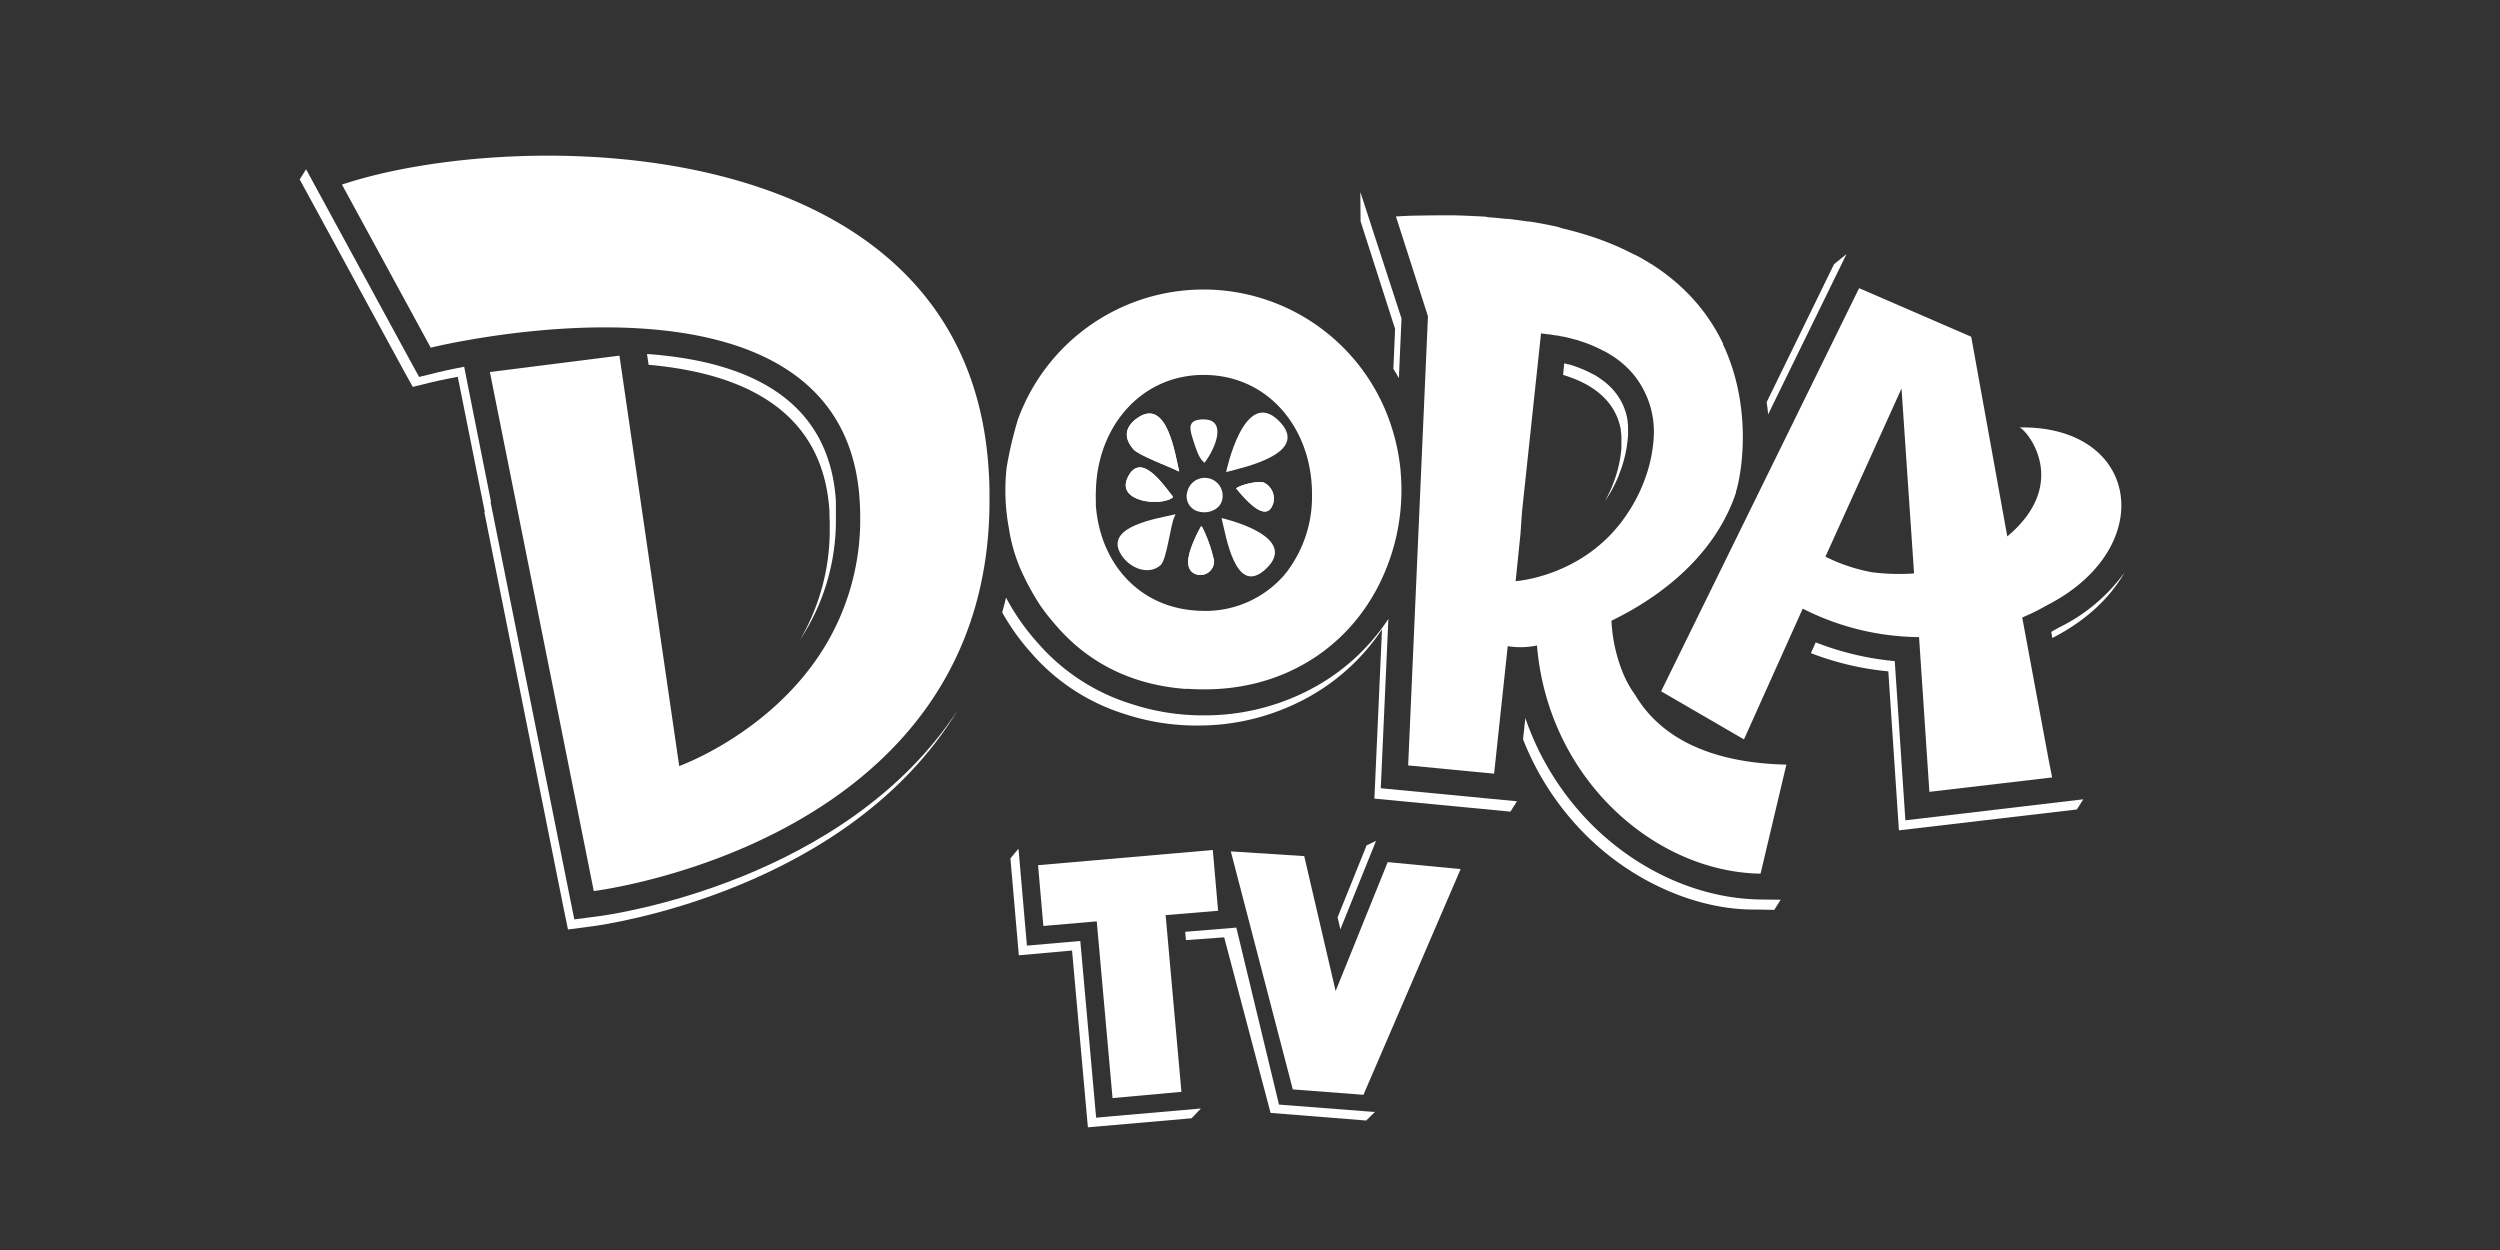
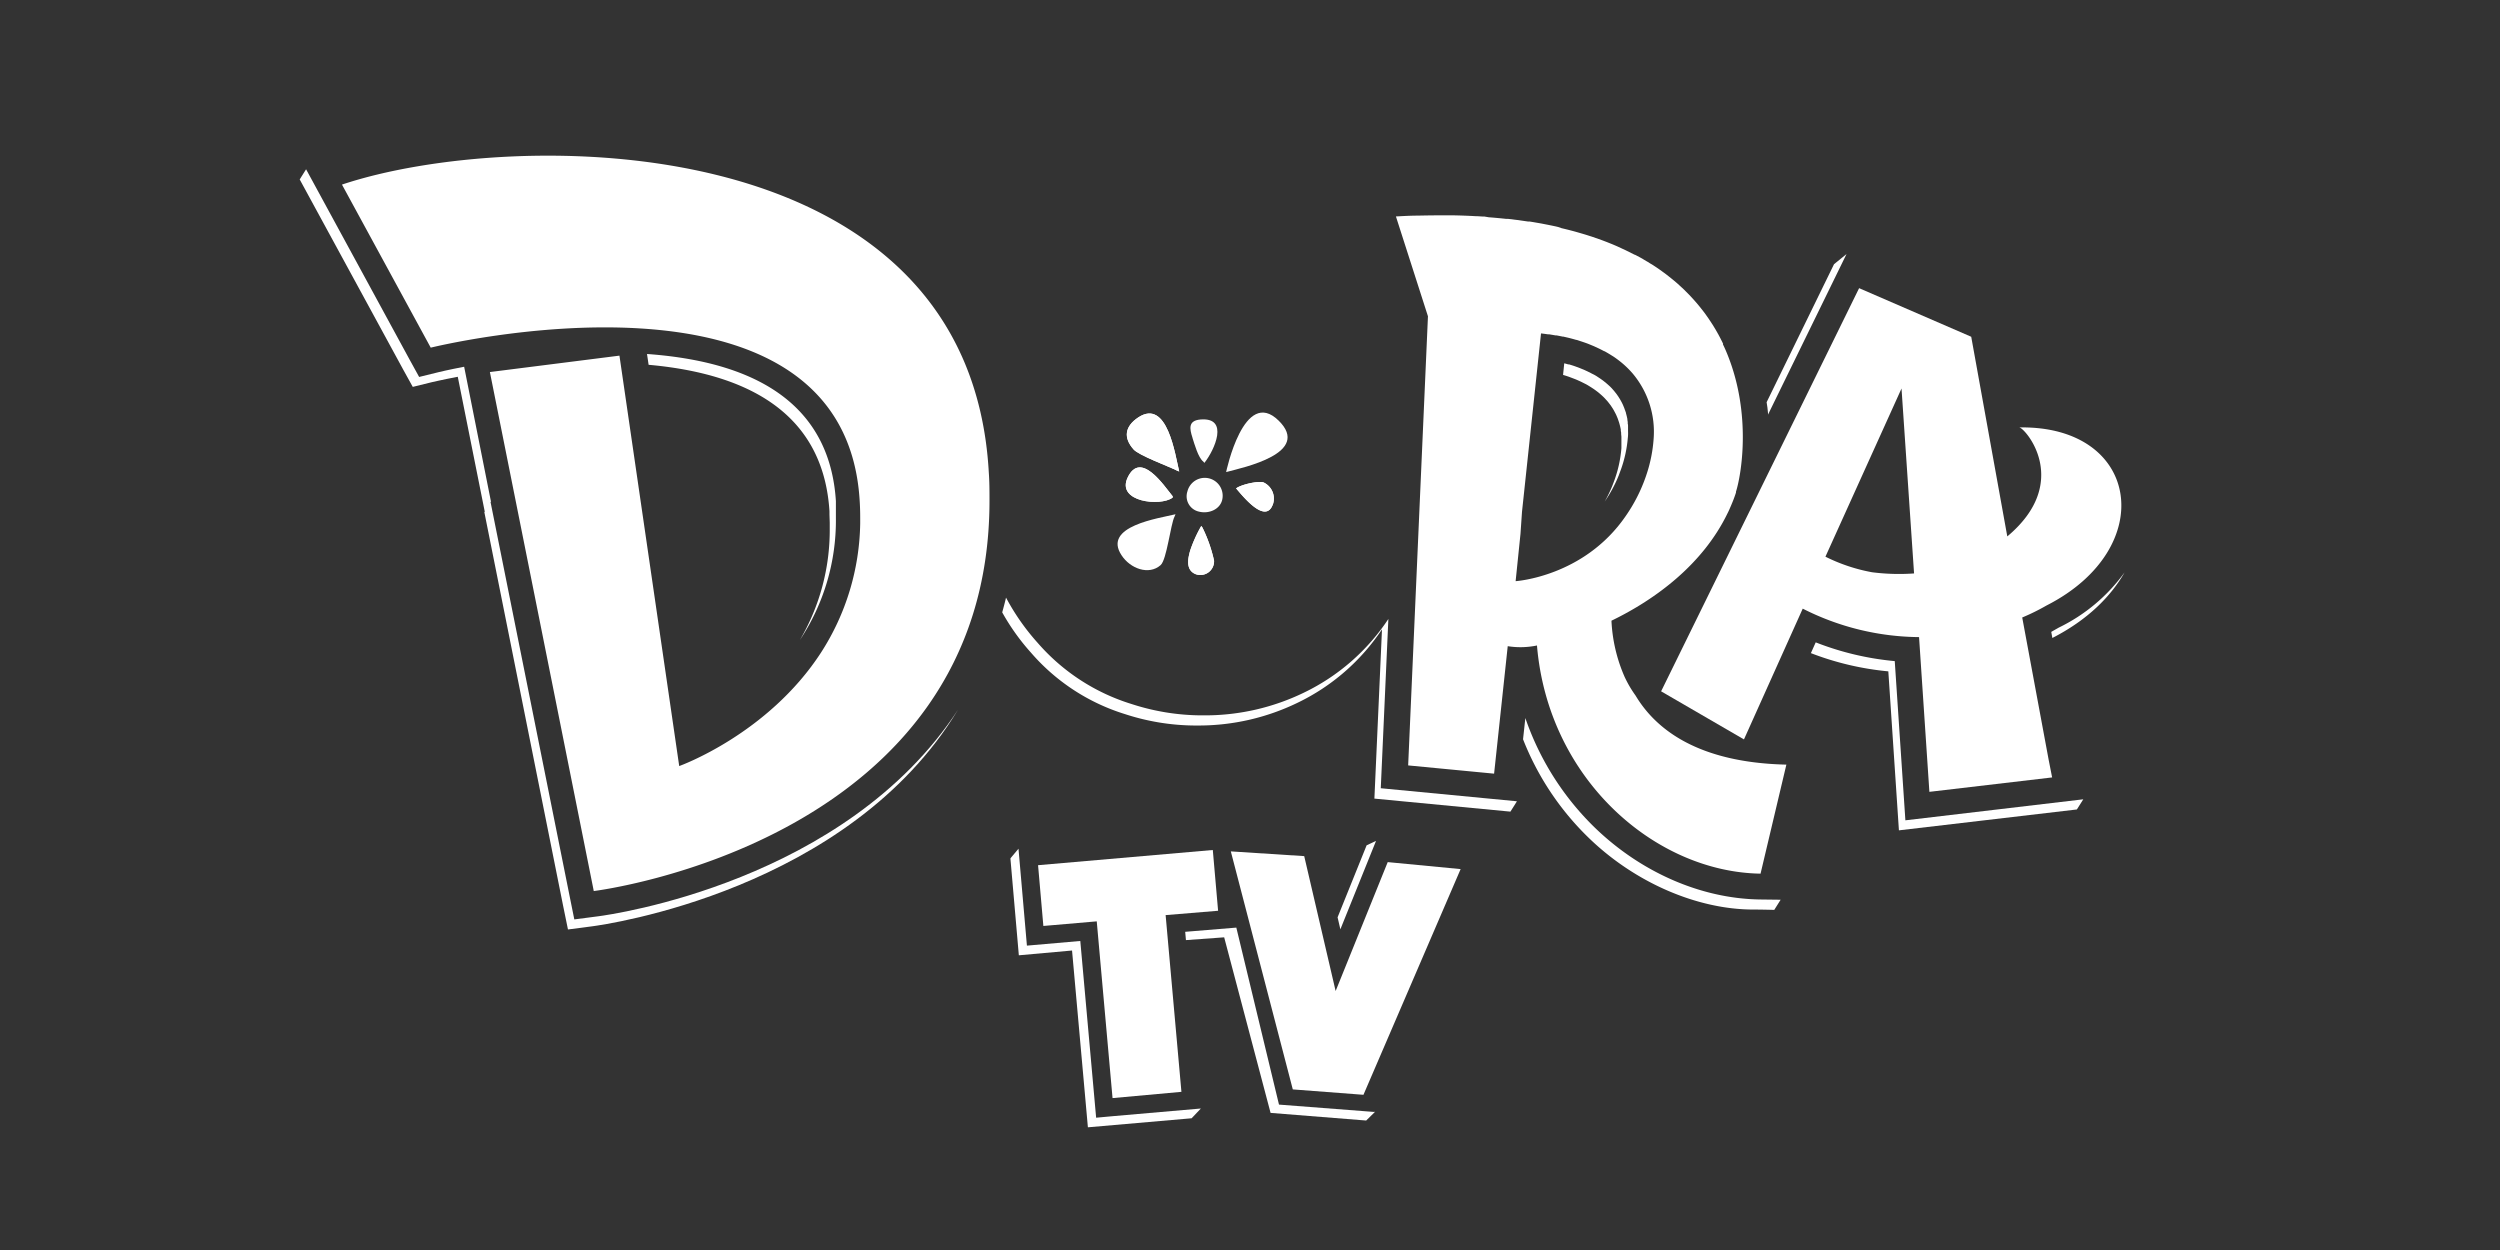
<svg xmlns="http://www.w3.org/2000/svg" id="Dora_TV_-_White" data-name="Dora TV - White" viewBox="0 0 576 288">
  <rect x="0" y="0" width="576" height="288" fill="#333333" stroke="none" />
  <defs>
    <style>.cls-1{fill:#fff;}</style>
  </defs>
  <polygon class="cls-1" points="308.82 214.12 317.02 193.79 316.96 193.78 314.87 194.76 308.18 211.35 308.82 214.12" />
  <path class="cls-1" d="M252.55,257.52,248.9,216.8l-11.45,1-.85.07-1.94-22.33-1.84,2.2a1.4,1.4,0,0,0,0,.29l1.92,22.07L247,219l3.65,40.73,23.9-2.08,2.13-2.25-20,1.74Z" />
  <polygon class="cls-1" points="316.72 256.2 294.68 254.5 284.85 213.72 273.07 214.69 273.24 216.6 282.05 215.96 292.74 256.41 314.77 258.17 316.79 256.18 316.81 256.01 316.72 256.2" />
  <path class="cls-1" d="M336.53,200.24l-22.39,52L297.86,251l-14.28-54.84,16.91,1.09,7.24,31.08,12-29.7Z" />
  <path class="cls-1" d="M256.33,253l-3.64-40.72-12.3,1.06-1.22-14,40.26-3.5,1.22,14-12.09,1,3.64,40.72Z" />
  <path class="cls-1" d="M192.59,119.41c0-.41,0-.89,0-1.37l0-1.85c0-.26,0-.5,0-.74-1.3-20.53-15.92-31.91-43.52-33.89l.37,2.49c26.4,2.36,40.41,13.67,41.67,33.74,0,.23,0,.48,0,.74l.06,1.85c0,.48,0,1,0,1.36a50,50,0,0,1-6.9,25.76A49.8,49.8,0,0,0,192.59,119.41Z" />
-   <path class="cls-1" d="M322.3,87.13l.61-13.75-9.44-29h-.05l.06,6.61,7.95,24.79-.4,9.22C321.47,85.65,321.9,86.38,322.3,87.13Z" />
  <path class="cls-1" d="M375.1,99.29v-.17l0-.63,0-.28c0-.19,0-.39-.07-.59l0-.3c0-.17-.05-.37-.08-.56l0-.2c-.07-.37-.16-.75-.26-1.12l-.06-.22c0-.15-.09-.32-.14-.48s-.07-.21-.11-.3-.11-.33-.17-.48-.09-.21-.13-.31-.12-.3-.19-.45l-.16-.33c-.11-.22-.23-.44-.36-.67,0,0-.17-.31-.23-.39s-.23-.37-.23-.37-.15-.23-.24-.34a3.12,3.12,0,0,0-.25-.35,2.91,2.91,0,0,0-.26-.33l-.28-.36-.33-.37-.26-.29c-.2-.21-.41-.42-.63-.61l-.28-.25-.45-.39a2.68,2.68,0,0,0-.3-.23c-.19-.16-.35-.28-.52-.4l-.35-.25-.59-.39-.31-.21c-.3-.18-.62-.37-1-.54l-.3-.16-.78-.39-.41-.19c-.25-.12-.5-.23-.76-.33l-.46-.19c-.28-.11-.57-.23-.87-.33l-.38-.14c-.46-.16-.91-.3-1.38-.44l-.19,0c-.31-.09-.61-.18-.93-.25l-.27,2.67c.44.13.86.26,1.29.41l.38.14.87.33.46.18.77.34.41.19.77.39.31.15c.33.18.64.37.94.56l.32.2.59.39.35.25.52.39.3.24.45.39.28.25c.22.2.42.4.63.62l.25.28c.12.12.23.25.34.37l.28.35.26.34.26.34c.07.12.15.24.22.34l.24.37.23.4.36.68.16.32.19.45.13.31c.06.15.11.3.17.48s.06.19.1.3.11.32.15.48l.06.22c.1.37.19.75.26,1.12l0,.2c0,.19.06.38.08.56l0,.3.06.59,0,.28c0,.2,0,.41,0,.63v.17c0,.53,0,1.05,0,1.6a28.35,28.35,0,0,1-1.78,7.83l-.32.84a30.87,30.87,0,0,1-1.75,3.61,31.13,31.13,0,0,0,3.23-6l.31-.84a28.68,28.68,0,0,0,1.79-7.83C375.12,100.34,375.12,99.82,375.1,99.29Z" />
  <path class="cls-1" d="M407.35,95.2v0l0,.33,18.09-37-2.88,2.34-15.53,31.8C407.18,93.5,407.28,94.35,407.35,95.2Z" />
  <path class="cls-1" d="M474.36,144.59c-.57.33-1.16.65-1.75,1l.25,1.4,0,0c8.05-4.12,13.44-9.49,16.64-15.11A40.47,40.47,0,0,1,474.36,144.59Z" />
  <path class="cls-1" d="M405.44,207.24c-13.5-.21-27.33-6.24-38-16.56a64.35,64.35,0,0,1-16-25.24l-.53,4.89A64.32,64.32,0,0,0,366,193c10.62,10.32,25,16.56,38,16.56,2.15,0,4.79.08,4.79.08l1.47-2.34Z" />
  <path class="cls-1" d="M137.85,211.11l-5.53.72-1.1-5.46L113,115.56l.14.12L106.94,84.5c-3.66.7-5.84,1.23-5.9,1.25l-4.47,1.1-2.2-4L70.52,39l.17-.06-.17.06-1.47,2.34L92.89,85.14l2.21,4,4.46-1.1c.07,0,2.25-.54,5.91-1.23L111.71,118l-.14-.12,18.17,90.8,1.12,5.47,5.52-.72c3-.39,59.11-8.21,84.34-49.9C194.85,203.19,140.82,210.73,137.85,211.11Z" />
  <path class="cls-1" d="M436.55,152.32A66.53,66.53,0,0,1,418.34,148l-1.11,2.48a66.6,66.6,0,0,0,17.84,4.2l2.44,36.63,41-4.81,1.48-2.34L439,189Z" />
  <path class="cls-1" d="M349.45,184.61l-31.32-3,1.75-39a48.6,48.6,0,0,1-19.51,17,52.2,52.2,0,0,1-22.62,5.21h-1.1a52.63,52.63,0,0,1-15.86-2.59,47,47,0,0,1-21.74-14.15,52,52,0,0,1-7.26-10.39c-.27,1.15-.57,2.28-.88,3.4a51,51,0,0,0,6.66,9.32,47,47,0,0,0,21.75,14.16,52.63,52.63,0,0,0,15.86,2.59h1.09a52.17,52.17,0,0,0,22.62-5.21A48.68,48.68,0,0,0,318.41,145l-1.75,39L348,187l1.47-2.33Z" />
  <path class="cls-1" d="M293.3,116.14a4.1,4.1,0,0,0-2.21-5c-1.14-.38-5.14.48-6.29,1.39,1.49,1.71,6.84,8.49,8.5,3.58" />
  <path class="cls-1" d="M273.59,113.19a3.61,3.61,0,0,0,2.66,4.69c2.2.56,4.77-.46,5.33-2.66a4.12,4.12,0,1,0-8-2" />
  <path class="cls-1" d="M279.72,129.18a33.32,33.32,0,0,0-2.7-7.67l-.25-.32a31.5,31.5,0,0,0-2.54,5.62c-.48,1.7-1.17,4.48,1.23,5.47a3.16,3.16,0,0,0,4.26-3.1" />
  <path class="cls-1" d="M270.18,114.65l0-.31c-2-2.44-7.36-10.61-10.36-4.33-2.71,5.66,7.6,6.74,10.34,4.64" />
  <path class="cls-1" d="M271.69,108.63c-.94-3.81-2.73-16.92-9.46-12.44-3.07,2.06-3.46,4.65-1.05,7.36,1.24,1.4,8.18,3.94,9.95,4.85Z" />
  <path class="cls-1" d="M293.3,116.14a4.1,4.1,0,0,0-2.21-5c-1.14-.38-5.14.48-6.29,1.39,1.49,1.71,6.84,8.49,8.5,3.58" />
  <path class="cls-1" d="M294.61,96.92c-8-7.9-12.11,11.84-12.11,11.84,4.06-1.06,19.7-4.37,12.11-11.84" />
  <path class="cls-1" d="M279.72,129.18a33.32,33.32,0,0,0-2.7-7.67l-.25-.32a31.5,31.5,0,0,0-2.54,5.62c-.48,1.7-1.17,4.48,1.23,5.47a3.16,3.16,0,0,0,4.26-3.1" />
  <path class="cls-1" d="M270.18,114.65l0-.31c-2-2.44-7.36-10.61-10.36-4.33-2.71,5.66,7.6,6.74,10.34,4.64" />
  <path class="cls-1" d="M274.74,100.87c.48,1.47,1.33,4.6,2.5,5.48l.25.3c2.37-3,5.76-10.53-.87-10-2.87.24-2.57,2.06-1.88,4.18" />
  <path class="cls-1" d="M270.84,118.48c-3.8.94-16.91,2.73-12.43,9.46,2,3.07,6.29,4.67,9,2.26,1.41-1.24,2.29-9.38,3.2-11.17Z" />
-   <path class="cls-1" d="M281.44,119.36c1.06,4.07,3.16,18.26,10.17,11.77,8.28-7.64-10.17-11.77-10.17-11.77" />
  <path class="cls-1" d="M271.69,108.63c-.94-3.81-2.73-16.92-9.46-12.44-3.07,2.06-3.46,4.65-1.05,7.36,1.24,1.4,8.18,3.94,9.95,4.85Z" />
  <path class="cls-1" d="M78.79,42.53,99.24,80.1s95.13-23.55,98.82,35.12c.09,1.38.13,2.73.13,4.06v.21c0,.37,0,.74,0,1.11a56.41,56.41,0,0,1-9,29.71c-12.25,18.9-32.7,26.19-32.7,26.19L142.72,81.94l-29.85,3.78,23.82,119h0l.11.58c1.07-.14,91.22-11.52,91.18-90,0-2.1,0-4.24-.16-6.44C223.35,28.46,118,29.4,78.79,42.53Z" />
  <path class="cls-1" d="M465.25,98.48c1.43.2,12.12,12.64-2.77,25.11l-8.31-46L428.34,66.39l-45.62,92.89,19.09,11.08,13.54-30.13a60.16,60.16,0,0,0,26.8,6.56l2.38,35.65,28.28-3.32L472,175l-6.08-32.73h0a49.57,49.57,0,0,0,5.61-2.77C497.46,126.31,493.11,98,465.25,98.48Zm-33.91,33.37a40.09,40.09,0,0,1-10.64-3.53l-.12-.06,17.53-38.75L441,132.12A49,49,0,0,1,431.34,131.85Z" />
-   <path class="cls-1" d="M322.72,108.87v0a.76.76,0,0,1,0-.15,47.3,47.3,0,0,0-2.07-10.25,45.49,45.49,0,0,0-86.14-1.77,90.74,90.74,0,0,0-2.58,11,47.58,47.58,0,0,0,.52,14,38,38,0,0,0,3.37,10.92,59.21,59.21,0,0,0,3.69,6.63,47.5,47.5,0,0,0,3.36,4.35c7,8.33,16.73,14.05,30.13,15.12l.46,0,.51,0c.91.06,1.83.1,2.75.1,18.3.3,33.23-9,40.82-23.75A48.41,48.41,0,0,0,322.72,108.87ZM278,86.39c14.44.36,24.18,12.44,24.29,27.22,0,.06,0,.13,0,.19v0c0,.35,0,.71,0,1.06a28.7,28.7,0,0,1-5.88,17l-.11.13c-.2.25-.4.5-.62.74a24,24,0,0,1-19,8c-13.79-.35-23.12-10.57-24.19-24.18l0-.28c0-.14,0-.28,0-.43,0-.81-.06-1.64,0-2.48C252.69,98.09,263.24,86,278,86.39Z" />
  <path class="cls-1" d="M376.83,160.25a25.77,25.77,0,0,1-2.23-3.7c-.21-.42-.32-.67-.32-.67l0,0a36.29,36.29,0,0,1-3-12.87c10.34-5,21.13-13.11,26.76-24.78.09-.17.18-.35.26-.53s.11-.25.17-.37a1.67,1.67,0,0,0,.08-.2l.23-.52c.43-1,.83-2,1.19-3.12,0,0,0-.08,0-.12l0-.08c1.2-3.73,3.66-17.75-2-31.69v0c-.3-.75-.63-1.5-1-2.25L397,79.2l-.22-.46-.09-.18-.23-.45a.8.8,0,0,0-.08-.16q-.21-.42-.45-.84c0-.07-.07-.14-.12-.22l-.2-.37c-.06-.09-.11-.19-.17-.29s-.13-.23-.2-.35-.13-.21-.2-.32a3.37,3.37,0,0,0-.19-.32l-.25-.41-.22-.33c-.11-.18-.22-.35-.34-.52s-.11-.17-.17-.26l-.27-.4-.18-.26-.3-.42-.16-.23-.41-.55-.07-.09c-.16-.22-.33-.43-.5-.64l-.13-.17-.39-.48c-.05-.07-.11-.13-.16-.19l-.4-.48-.14-.16c-.37-.43-.76-.86-1.15-1.28l-.09-.1-.51-.53-.15-.15c-.16-.17-.33-.33-.5-.5l-.12-.13c-.43-.42-.88-.83-1.33-1.24l-.06-.06-.62-.55-.14-.12-.6-.5-.12-.1c-.49-.4-1-.8-1.51-1.2l0,0c-.24-.18-.48-.36-.73-.53l-.14-.11-.67-.48a.71.71,0,0,1-.14-.1c-.55-.38-1.12-.75-1.69-1.12l-.05,0-.8-.51-.18-.1-.73-.43-.17-.11-.87-.49,0,0-1-.52-.07,0-.87-.44-.23-.12-.76-.37-.24-.12-.87-.4-.12-.06-1-.46-.14-.06-.89-.38-.3-.12-.77-.31-.33-.13-.84-.32-.25-.09-1.1-.4-.25-.08-.87-.3-.41-.13-.75-.24-.45-.14-.78-.23-.41-.12-1.15-.33-.41-.11-.8-.21-.55-.14-.7-.17-.59-.14L359,52.3l-.59-.14-.95-.2-.89-.18-.67-.13-.71-.14-.62-.11-.76-.13-.57-.1-.81-.13-.37,0-1.8-.26-.46-.07-.93-.11-.49-.07-1-.11-.44,0c-1.19-.13-2.39-.24-3.63-.34l-.17,0L342,49.89l-.36,0-1.17-.07h-.29q-2.71-.16-5.58-.21h-1.73q-3,0-6.25.07h0c-1.63,0-3.29.1-5,.19h0L329,72.87h0l-4.56,103.48,19.8,1.9,3.14-29.37a18.7,18.7,0,0,0,6.74-.16c2.59,30.9,27.3,52.2,51.51,52.57l5.95-25.12C391.35,175.71,381.55,168.14,376.83,160.25ZM349.2,133.9,350.32,123l.35-5.09,4.38-41.09c.54.06,1.06.13,1.58.21l.31,0,1.48.25.24,0c.45.09.9.17,1.34.27l.17,0,1.38.32.27.07c.45.12.9.24,1.33.37l.08,0,1.24.4.21.07c.41.14.82.28,1.21.43l.2.08,1.14.47,0,0,1.12.52.19.09c.36.18.72.36,1.06.55l.08,0c.34.19.67.38,1,.58l.1.06c.33.2.66.41,1,.62l.12.08c.64.44,1.24.9,1.81,1.37l.08.07c.29.24.56.49.83.74h0a21.43,21.43,0,0,1,1.55,1.62l0,0a20.84,20.84,0,0,1,4.83,15,33,33,0,0,1-1.58,8.07l-.21.63a37.22,37.22,0,0,1-4.72,9.24C364.86,132.92,349.2,133.9,349.2,133.9Z" />
</svg>